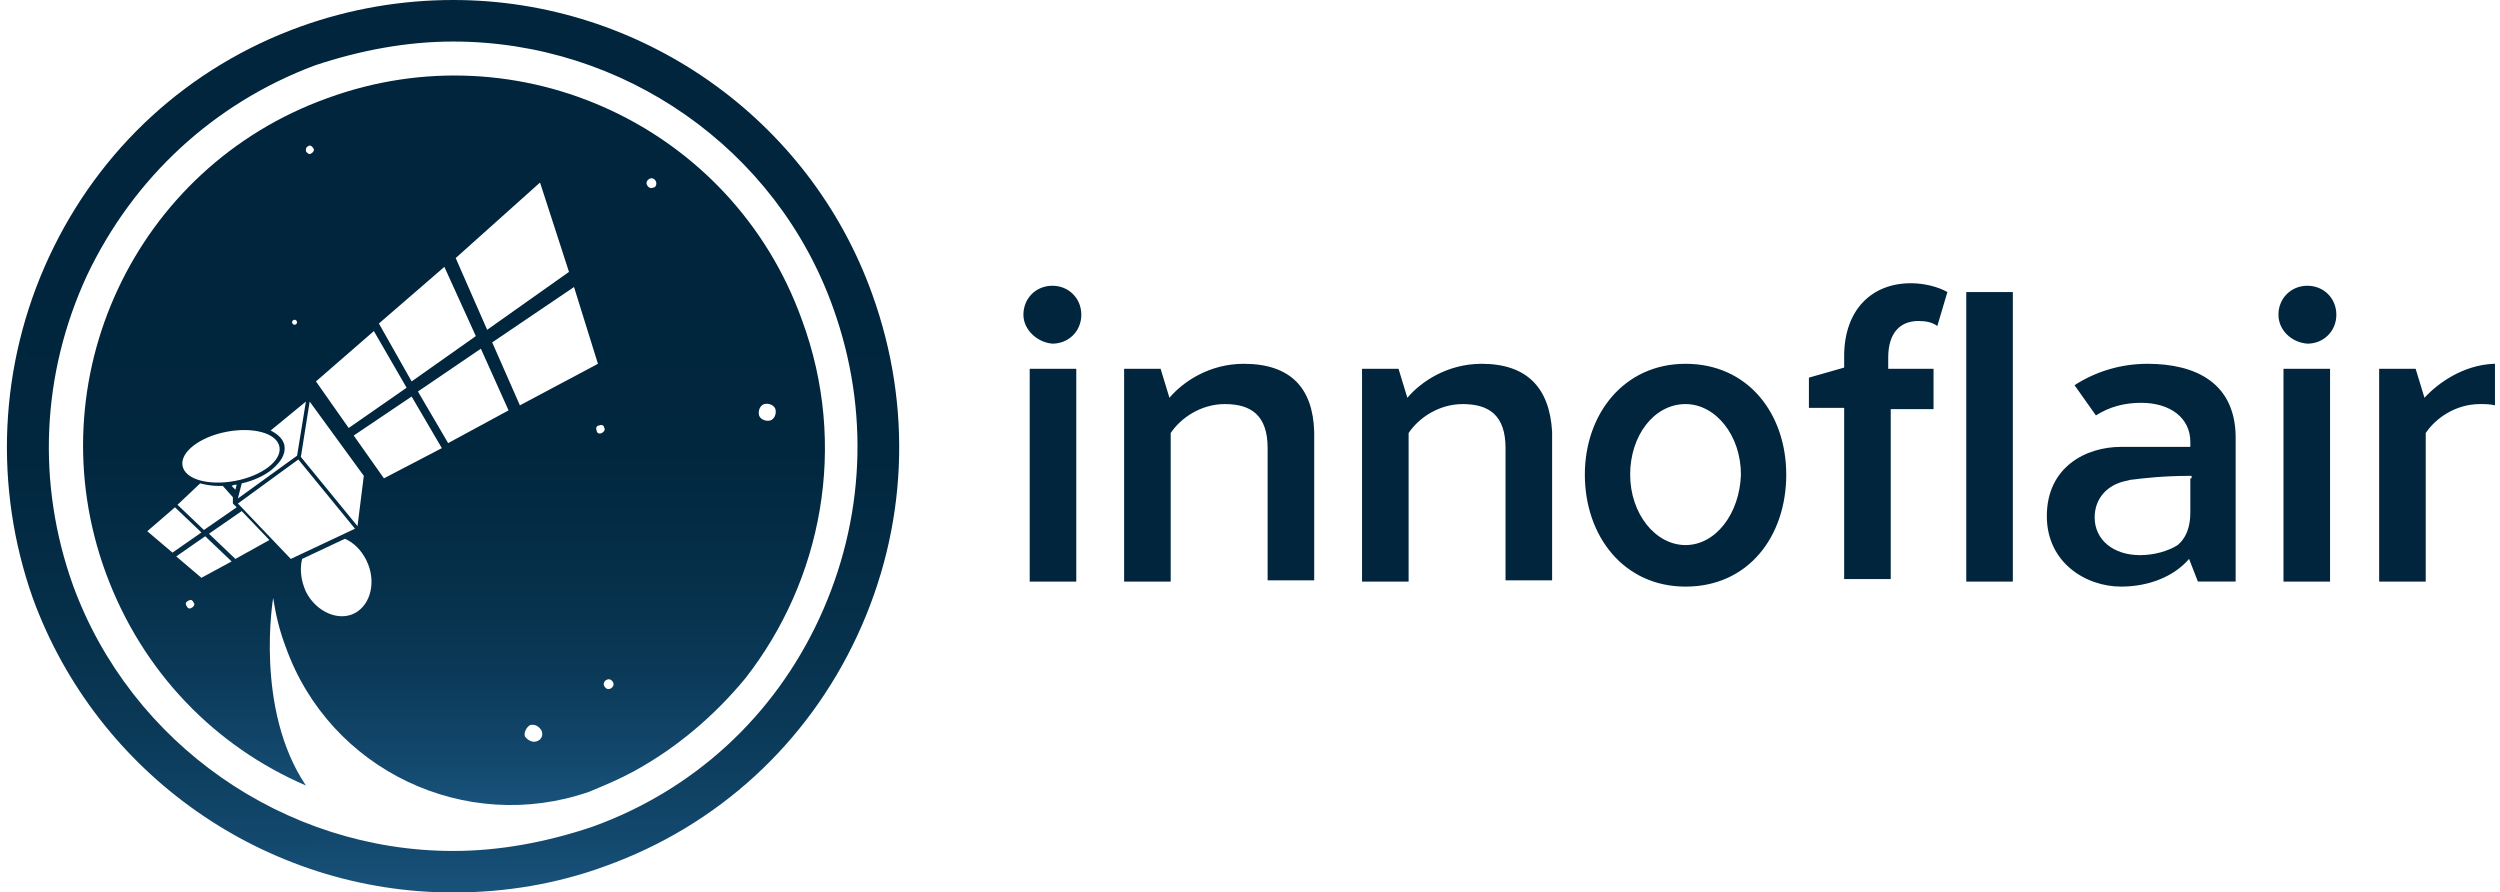
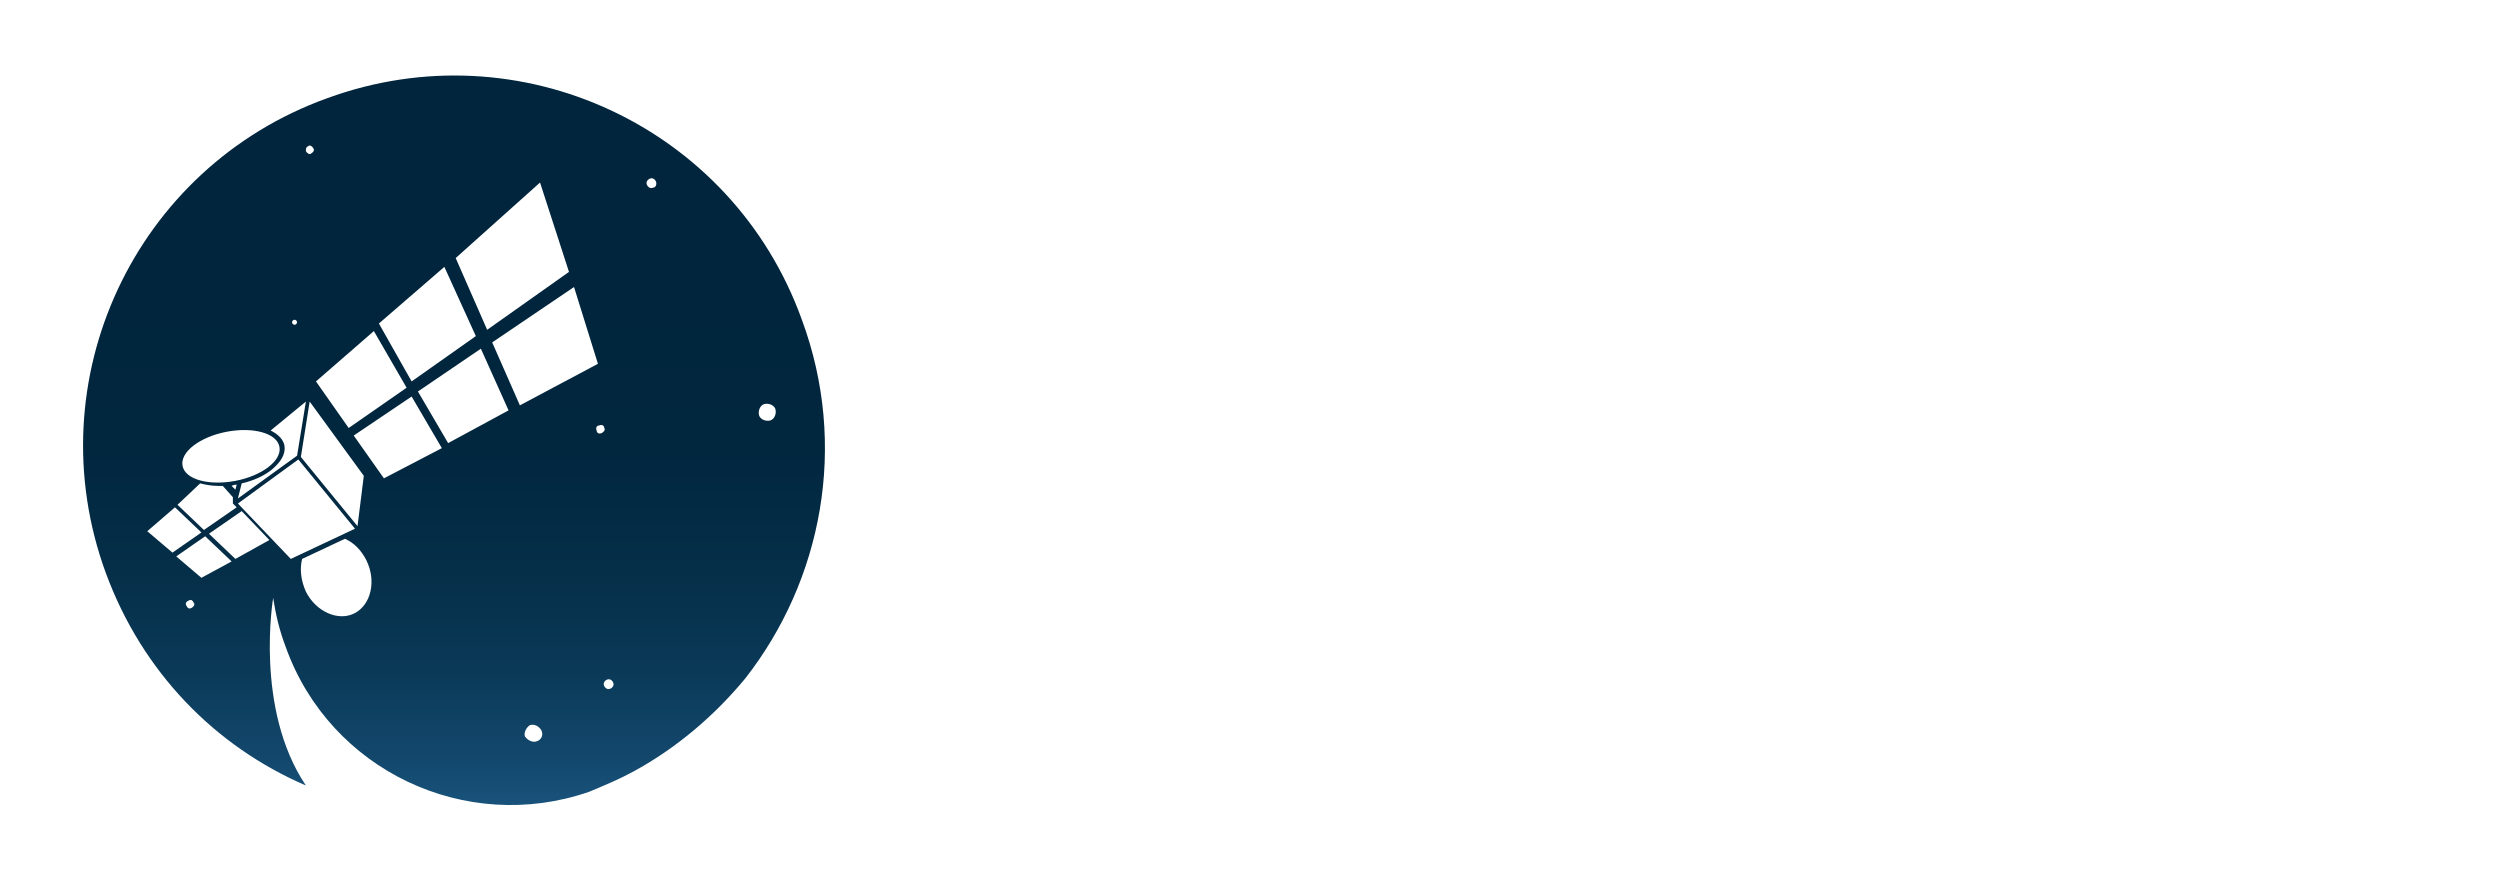
<svg xmlns="http://www.w3.org/2000/svg" viewBox="0 0 198.6 70.9" enable-background="new 0 0 198.6 70.9">
  <style type="text/css">.st0{fill:url(#SVGID_1_);} .st1{fill:url(#SVGID_2_);} .st2{fill:#00253C;}</style>
  <linearGradient id="SVGID_1_" x1="-62.257" x2="-38.014" y1="113.417" y2="46.706" gradientUnits="userSpaceOnUse" gradientTransform="matrix(.94 -.342 .342 .94 55.828 -56.921)">
    <stop offset="0" stop-color="#18527B" />
    <stop offset=".062" stop-color="#13486D" />
    <stop offset=".188" stop-color="#0A3957" />
    <stop offset=".326" stop-color="#052E48" />
    <stop offset=".486" stop-color="#01273F" />
    <stop offset=".713" stop-color="#00253C" />
  </linearGradient>
-   <path d="M36 70.9c-14.9 0-28.3-9.4-33.4-23.4C-.5 38.7-.1 29 3.9 20.4c4-8.6 11.1-15.1 20-18.3C27.8.7 31.9 0 36 0c14.9 0 28.3 9.4 33.3 23.4 3.2 8.9 2.8 18.5-1.2 27.1-4 8.6-11.1 15.1-20 18.3-3.8 1.4-7.9 2.1-12.1 2.1zm0-67.6c-3.7 0-7.4.7-11 1.9-8 3-14.4 8.9-18.1 16.7-3.6 7.8-4 16.5-1.1 24.6C10.4 59.1 22.6 67.6 36 67.6c3.7 0 7.4-.7 11-1.9 8.1-2.9 14.5-8.8 18.1-16.6 3.6-7.8 4-16.5 1.1-24.6C61.7 11.8 49.5 3.3 36 3.3z" class="st0" />
  <linearGradient id="SVGID_2_" x1="36.046" x2="36.046" y1="63.978" y2="5.977" gradientUnits="userSpaceOnUse">
    <stop offset="0" stop-color="#18527B" />
    <stop offset=".062" stop-color="#13486D" />
    <stop offset=".188" stop-color="#0A3957" />
    <stop offset=".326" stop-color="#052E48" />
    <stop offset=".486" stop-color="#01273F" />
    <stop offset=".713" stop-color="#00253C" />
  </linearGradient>
  <path d="M63.7 25.4C58.2 10.1 41.3 2.2 26 7.8 10.7 13.3 2.8 30.2 8.4 45.5c2.9 7.9 8.7 13.8 15.9 16.9-4.1-6.1-2.6-14.9-2.6-14.9.2 1.3.5 2.6 1 3.9 3.5 9.8 14.3 14.9 24.1 11.5 1.2-.5 2.4-1 3.5-1.6 3.5-1.9 6.5-4.5 8.9-7.4 6.1-7.8 8.2-18.5 4.5-28.5zM42.9 14.5l2.3 7.1-6.5 4.6-2.5-5.7 6.7-6zm-7.6 6.7l2.5 5.5-5.1 3.6-2.6-4.6 5.2-4.5zm-5.6 5.1l2.6 4.5-4.6 3.2-2.6-3.7 4.6-4zm-.8 11.5l-.5 4-4.5-5.5.7-4.4 4.3 5.9zm-4.4-26.2c.1-.1.3 0 .4.2.1.1 0 .3-.2.4-.1.1-.3 0-.4-.2 0-.2 0-.3.2-.4zm-1.1 13.8c.1 0 .2.1.2.2s-.1.2-.2.2-.2-.1-.2-.2.1-.2.2-.2zm.9 6.5l-.7 4.3-4.7 3.4.3-1.2c.9-.2 1.8-.6 2.4-1.1.7-.6 1.1-1.2 1-1.9-.1-.5-.5-.9-1.1-1.2l2.8-2.3zM18 34.3c2.1-.4 4 .1 4.2 1.2.2 1.1-1.4 2.3-3.5 2.7-2.1.4-4-.1-4.2-1.2-.2-1.1 1.4-2.3 3.5-2.7zm.8 4.2l-.1.4-.3-.3c.2-.1.3-.1.4-.1zm-2.9-.1c.4.1.9.2 1.4.2.1 0 .3 0 .4 0l.8.9v.5l.3.3-2.6 1.8-2.1-2 1.8-1.7zm-4.2 3.8l2.2-1.9 2.1 2-2.3 1.6-2-1.7zm3.5 6.1c-.2.1-.3 0-.4-.2-.1-.2 0-.3.2-.4.2-.1.3 0 .4.2.1.1 0 .3-.2.4zm.8-2.4l-2-1.7 2.3-1.6 2.1 2-2.4 1.3zm2.7-1.5l-2.1-2 2.6-1.8 2.2 2.3-2.7 1.5zm.2-4.4l4.8-3.5 4.5 5.5-5.1 2.4-4.2-4.4zm9.3 8.7c-1.3.7-3.1-.1-3.9-1.7-.4-.9-.5-1.8-.3-2.6l3.4-1.6c.7.3 1.3.9 1.7 1.7.8 1.6.4 3.5-.9 4.2zM30.5 38l-2.4-3.4 4.6-3.1 2.4 4.1-4.6 2.4zm5.1-2.8l-2.4-4.1 5-3.4 2.2 4.9-4.8 2.6zm7 23.7c-.3.1-.7-.1-.9-.4-.1-.3.1-.7.4-.9.4-.1.7.1.9.4.2.4 0 .8-.4.9zm-1.3-26.7l-2.2-5 6.5-4.4 1.9 6.1-6.2 3.3zm6.5 2.2c-.2.1-.4 0-.4-.2-.1-.2 0-.4.2-.4.2-.1.4 0 .4.2.1.1 0 .3-.2.4zm.7 20.3c-.2.1-.4 0-.5-.2-.1-.2 0-.4.2-.5.2-.1.4 0 .5.2.1.2 0 .4-.2.5zm3.4-39.8c-.2.1-.4 0-.5-.2-.1-.2 0-.4.2-.5.2-.1.4 0 .5.2.1.2 0 .5-.2.5zm9.3 18.5c-.4.1-.8-.1-.9-.4-.1-.4.1-.8.4-.9.4-.1.8.1.9.4.1.4-.1.8-.4.9z" class="st1" />
-   <path d="M81.3 25c0-1.3 1-2.3 2.3-2.3 1.3 0 2.3 1 2.3 2.3 0 1.3-1 2.3-2.3 2.3-1.2-.1-2.3-1.1-2.3-2.3zm.5 21.1V29.3h3.7v16.9h-3.7zM181 25c0-1.3 1-2.3 2.3-2.3 1.3 0 2.3 1 2.3 2.3 0 1.3-1 2.3-2.3 2.3-1.3-.1-2.3-1.1-2.3-2.3zm.4 21.1V29.3h3.7v16.9h-3.7zM98.8 28.9c-2.7 0-4.8 1.4-5.9 2.7l-.7-2.3h-2.9v16.9H93V34.4c.8-1.2 2.4-2.3 4.3-2.3 2.1 0 3.4.9 3.4 3.5v10.5h3.7V34.3c-.1-3.5-1.9-5.4-5.6-5.4zm18.9 0c-2.7 0-4.8 1.4-5.9 2.7l-.7-2.3h-2.9v16.9h3.7V34.4c.8-1.2 2.4-2.3 4.3-2.3 2.1 0 3.4.9 3.4 3.5v10.5h3.7V34.3c-.2-3.5-2-5.4-5.6-5.4zm34.7-3.4c.6 0 1.1.1 1.5.4l.8-2.7c-.7-.4-1.8-.7-2.9-.7-3.1 0-5.3 2.1-5.3 5.8v.9l-2.8.8v2.4h2.8V46h3.7V32.5h3.4v-3.2H150v-.9c0-1.9.9-2.9 2.4-2.9zm45.7 3.4c-2.4.1-4.4 1.5-5.5 2.7l-.7-2.3H189v16.9h3.7V34.4c.8-1.2 2.4-2.3 4.3-2.3.4 0 .8 0 1.2.1v-3.3zm-27.5 0c-2.1 0-4.1.6-5.8 1.7l1.7 2.4c1.1-.7 2.3-1 3.6-1 2.3 0 3.9 1.2 3.9 3.1v.4h-5.2c-.1 0-.2 0-.3 0-2.8 0-5.9 1.6-5.9 5.5 0 3.7 3.1 5.6 5.9 5.6 2.2 0 4.2-.8 5.4-2.2l.7 1.8h3V35c.1-4.6-3.2-6.1-7-6.1zM174 38v2.7c0 1.8-.8 2.4-1 2.6-.8.5-1.9.8-3 .8-2.1 0-3.6-1.2-3.6-3 0-1.5 1-2.6 2.5-2.9.1 0 .3-.1.5-.1.8-.1 2.4-.3 4.7-.3v.2zm-17.8-14.8h3.7v23h-3.7zm-22.3 5.7c-4.9 0-8 4-8 8.8 0 4.9 3.1 8.9 8 8.9 5 0 8-4 8-8.9 0-4.8-3-8.8-8-8.8zm0 14.4c-2.4 0-4.4-2.5-4.4-5.6 0-3.1 1.9-5.6 4.4-5.6 2.4 0 4.4 2.5 4.4 5.6-.1 3.1-2 5.6-4.4 5.6z" class="st2" />
</svg>